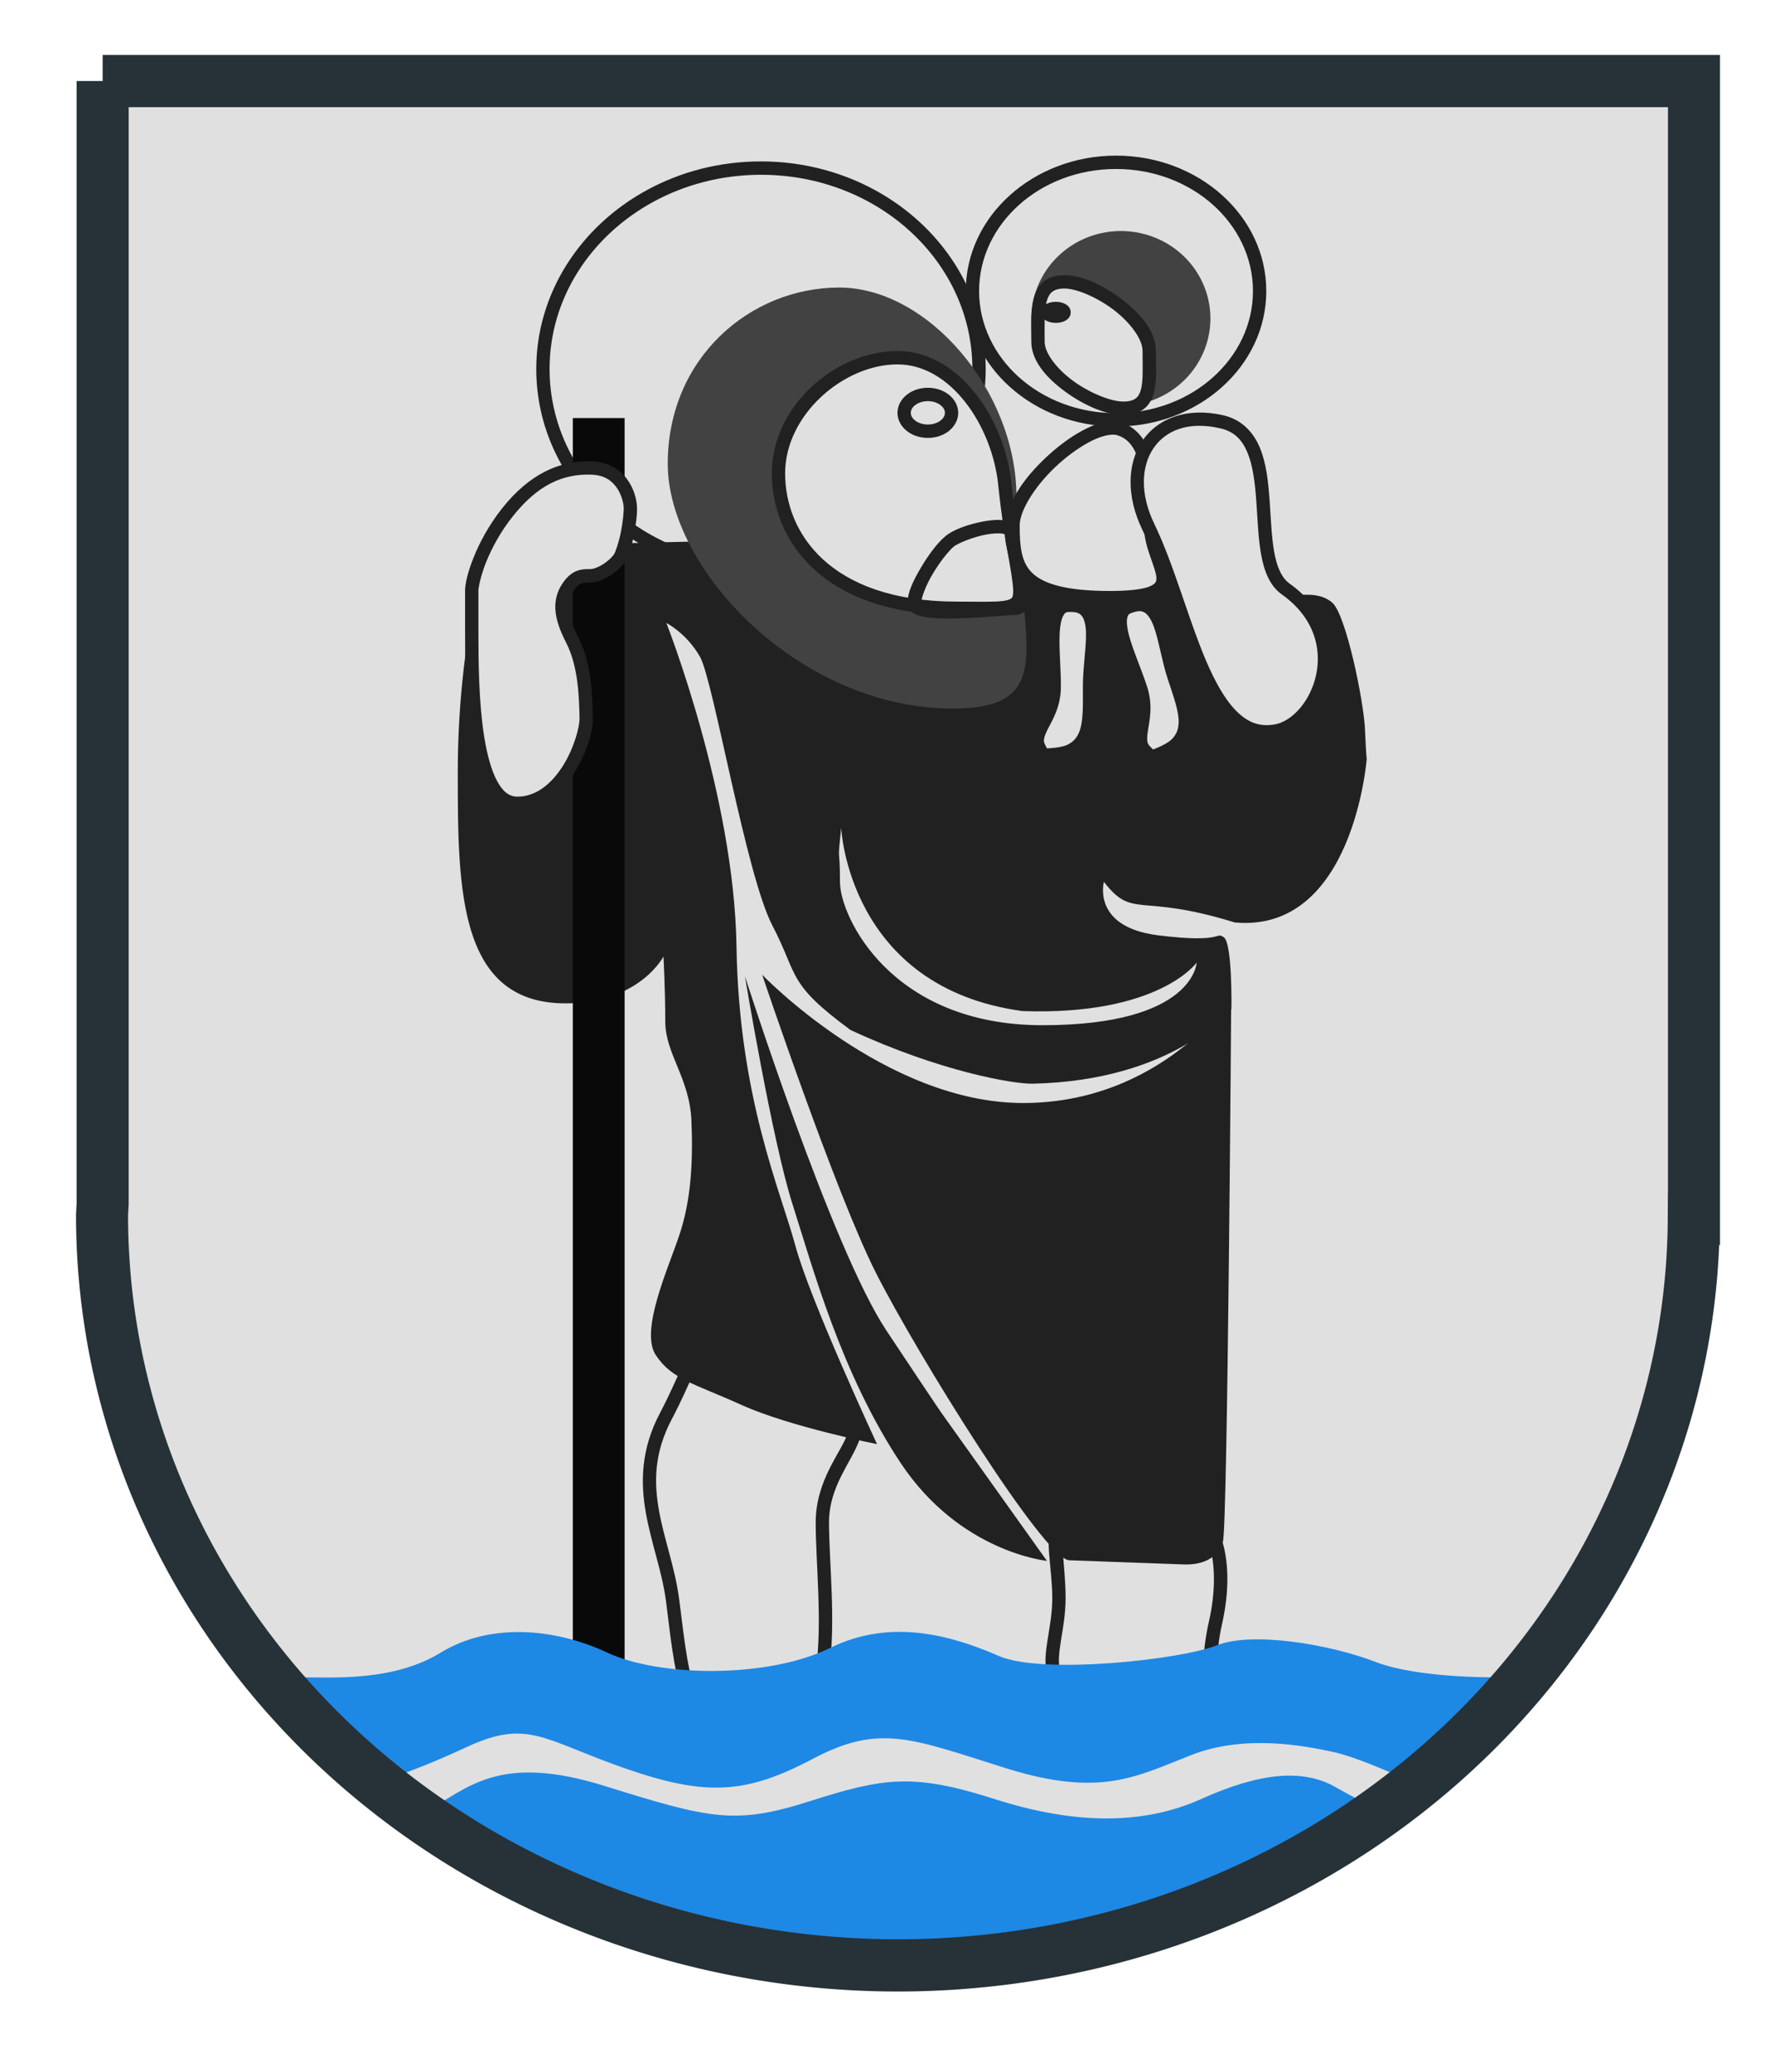
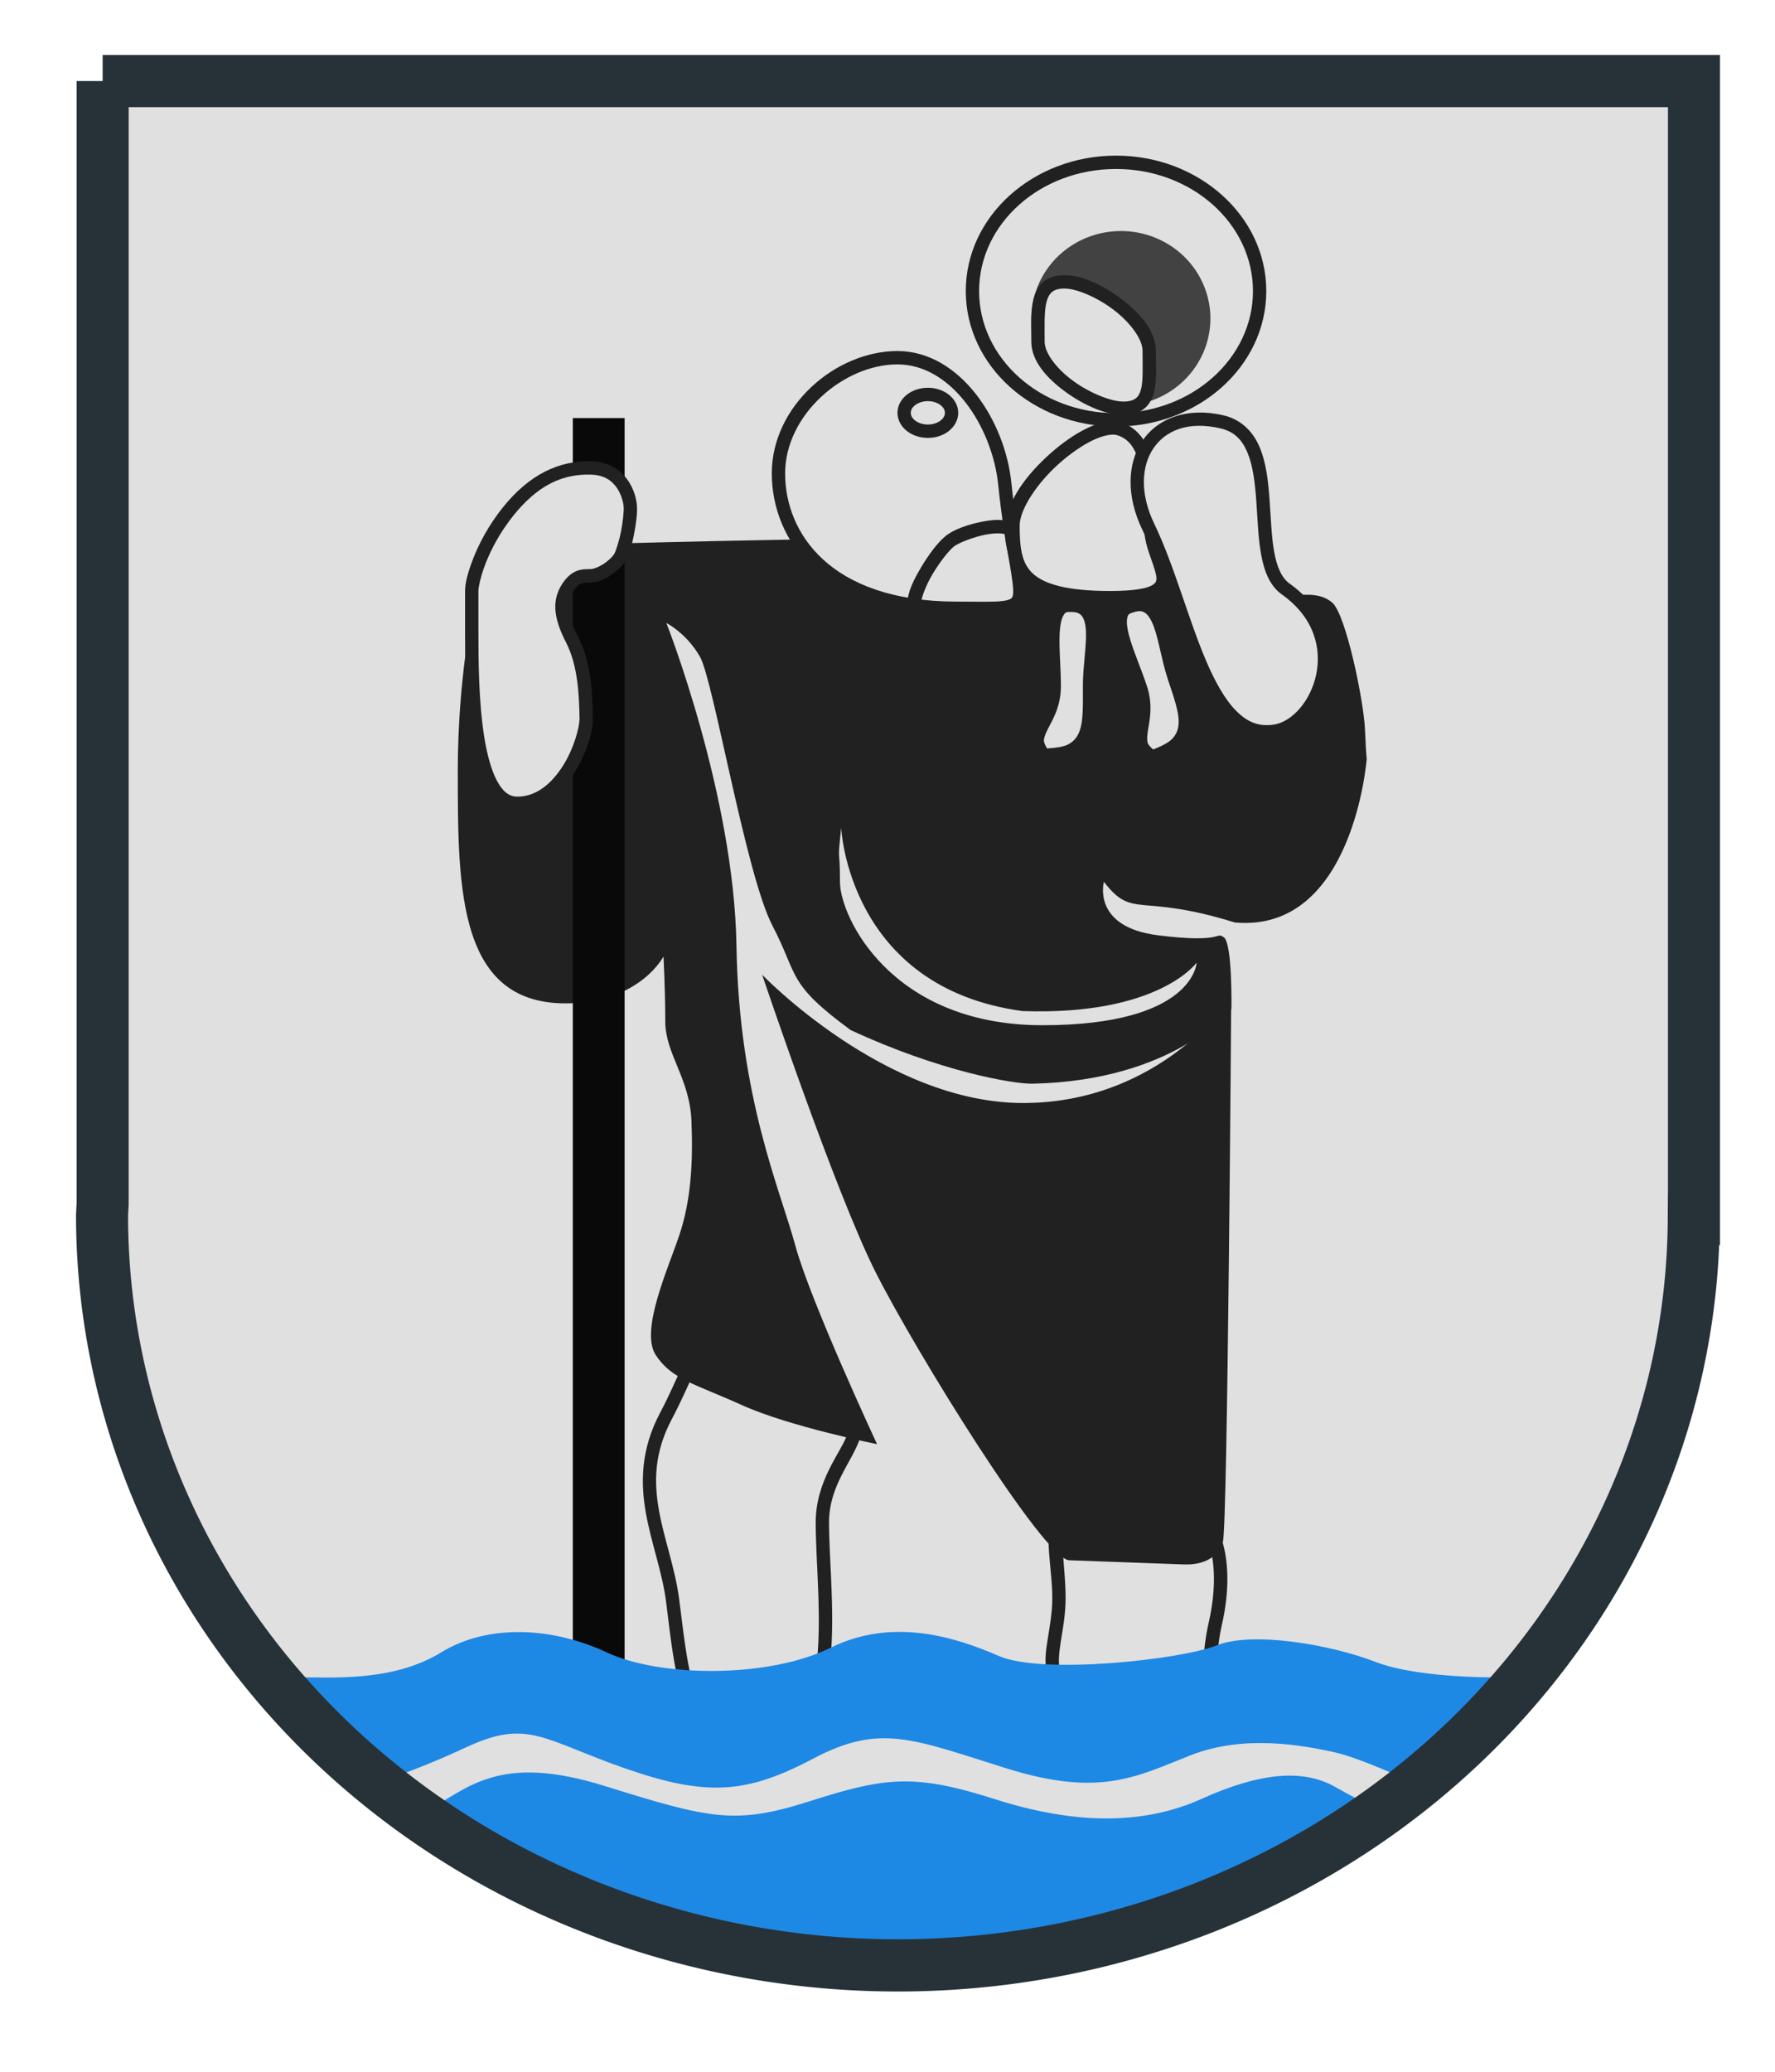
<svg xmlns="http://www.w3.org/2000/svg" xmlns:ns1="http://www.inkscape.org/namespaces/inkscape" xmlns:ns2="http://sodipodi.sourceforge.net/DTD/sodipodi-0.dtd" width="12mm" height="14mm" viewBox="0 0 42.52 49.606" id="svg8901" version="1.1" ns1:version="0.91 r13725" ns2:docname="wappen-pettnau.svg">
  <defs id="defs8903">
    <clipPath clipPathUnits="userSpaceOnUse" id="clipPath8233">
      <path ns1:connector-curvature="0" id="path8235" d="m 401.306,109.292 0,84.016 a 59.772,56.143 0 0 0 -0.045,0.842 59.772,56.143 0 0 0 59.773,56.143 59.772,56.143 0 0 0 59.756,-55.857 l 0.016,0 0,-0.285 0,-84.857 -119.5,0 z" style="display:inline;opacity:1;fill:#ffb300;fill-opacity:1;stroke:#263238;stroke-width:3;stroke-miterlimit:4;stroke-dasharray:none;stroke-opacity:1" />
    </clipPath>
    <clipPath clipPathUnits="userSpaceOnUse" id="clipPath8229">
      <path ns1:connector-curvature="0" id="path8231" d="m 401.306,109.292 0,84.016 a 59.772,56.143 0 0 0 -0.045,0.842 59.772,56.143 0 0 0 59.773,56.143 59.772,56.143 0 0 0 59.756,-55.857 l 0.016,0 0,-0.285 0,-84.857 -119.5,0 z" style="display:inline;opacity:1;fill:#ffb300;fill-opacity:1;stroke:#263238;stroke-width:3;stroke-miterlimit:4;stroke-dasharray:none;stroke-opacity:1" />
    </clipPath>
    <clipPath clipPathUnits="userSpaceOnUse" id="clipPath8225">
      <path ns1:connector-curvature="0" id="path8227" d="m 401.306,109.292 0,84.016 a 59.772,56.143 0 0 0 -0.045,0.842 59.772,56.143 0 0 0 59.773,56.143 59.772,56.143 0 0 0 59.756,-55.857 l 0.016,0 0,-0.285 0,-84.857 -119.5,0 z" style="display:inline;opacity:1;fill:#ffb300;fill-opacity:1;stroke:#263238;stroke-width:3;stroke-miterlimit:4;stroke-dasharray:none;stroke-opacity:1" />
    </clipPath>
    <clipPath clipPathUnits="userSpaceOnUse" id="clipPath8221">
      <path ns1:connector-curvature="0" id="path8223" d="m 401.306,109.292 0,84.016 a 59.772,56.143 0 0 0 -0.045,0.842 59.772,56.143 0 0 0 59.773,56.143 59.772,56.143 0 0 0 59.756,-55.857 l 0.016,0 0,-0.285 0,-84.857 -119.5,0 z" style="display:inline;opacity:1;fill:#ffb300;fill-opacity:1;stroke:#263238;stroke-width:3;stroke-miterlimit:4;stroke-dasharray:none;stroke-opacity:1" />
    </clipPath>
    <clipPath clipPathUnits="userSpaceOnUse" id="clipPath8217">
      <path ns1:connector-curvature="0" id="path8219" d="m 401.306,109.292 0,84.016 a 59.772,56.143 0 0 0 -0.045,0.842 59.772,56.143 0 0 0 59.773,56.143 59.772,56.143 0 0 0 59.756,-55.857 l 0.016,0 0,-0.285 0,-84.857 -119.5,0 z" style="display:inline;opacity:1;fill:#ffb300;fill-opacity:1;stroke:#263238;stroke-width:3;stroke-miterlimit:4;stroke-dasharray:none;stroke-opacity:1" />
    </clipPath>
    <clipPath clipPathUnits="userSpaceOnUse" id="clipPath8213">
      <path ns1:connector-curvature="0" id="path8215" d="m 401.306,109.292 0,84.016 a 59.772,56.143 0 0 0 -0.045,0.842 59.772,56.143 0 0 0 59.773,56.143 59.772,56.143 0 0 0 59.756,-55.857 l 0.016,0 0,-0.285 0,-84.857 -119.5,0 z" style="display:inline;opacity:1;fill:#ffb300;fill-opacity:1;stroke:#263238;stroke-width:3;stroke-miterlimit:4;stroke-dasharray:none;stroke-opacity:1" />
    </clipPath>
    <clipPath clipPathUnits="userSpaceOnUse" id="clipPath8209">
      <path ns1:connector-curvature="0" id="path8211" d="m 401.306,109.292 0,84.016 a 59.772,56.143 0 0 0 -0.045,0.842 59.772,56.143 0 0 0 59.773,56.143 59.772,56.143 0 0 0 59.756,-55.857 l 0.016,0 0,-0.285 0,-84.857 -119.5,0 z" style="display:inline;opacity:1;fill:#ffb300;fill-opacity:1;stroke:#263238;stroke-width:3;stroke-miterlimit:4;stroke-dasharray:none;stroke-opacity:1" />
    </clipPath>
    <clipPath clipPathUnits="userSpaceOnUse" id="clipPath8205">
      <path ns1:connector-curvature="0" id="path8207" d="m 401.306,109.292 0,84.016 a 59.772,56.143 0 0 0 -0.045,0.842 59.772,56.143 0 0 0 59.773,56.143 59.772,56.143 0 0 0 59.756,-55.857 l 0.016,0 0,-0.285 0,-84.857 -119.5,0 z" style="display:inline;opacity:1;fill:#ffb300;fill-opacity:1;stroke:#263238;stroke-width:3;stroke-miterlimit:4;stroke-dasharray:none;stroke-opacity:1" />
    </clipPath>
    <clipPath clipPathUnits="userSpaceOnUse" id="clipPath8201">
      <path ns1:connector-curvature="0" id="path8203" d="m 401.306,109.292 0,84.016 a 59.772,56.143 0 0 0 -0.045,0.842 59.772,56.143 0 0 0 59.773,56.143 59.772,56.143 0 0 0 59.756,-55.857 l 0.016,0 0,-0.285 0,-84.857 -119.5,0 z" style="display:inline;opacity:1;fill:#ffb300;fill-opacity:1;stroke:#263238;stroke-width:3;stroke-miterlimit:4;stroke-dasharray:none;stroke-opacity:1" />
    </clipPath>
    <clipPath clipPathUnits="userSpaceOnUse" id="clipPath8197">
      <path ns1:connector-curvature="0" id="path8199" d="m 401.306,109.292 0,84.016 a 59.772,56.143 0 0 0 -0.045,0.842 59.772,56.143 0 0 0 59.773,56.143 59.772,56.143 0 0 0 59.756,-55.857 l 0.016,0 0,-0.285 0,-84.857 -119.5,0 z" style="display:inline;opacity:1;fill:#ffb300;fill-opacity:1;stroke:#263238;stroke-width:3;stroke-miterlimit:4;stroke-dasharray:none;stroke-opacity:1" />
    </clipPath>
    <clipPath clipPathUnits="userSpaceOnUse" id="clipPath8376">
      <path style="display:inline;opacity:1;fill:#212121;fill-opacity:1;stroke:#263238;stroke-width:3;stroke-miterlimit:4;stroke-dasharray:none;stroke-opacity:1" d="m 356.272,31.112 0,84.016 a 59.772,56.143 0 0 0 -0.045,0.842 59.772,56.143 0 0 0 59.773,56.143 59.772,56.143 0 0 0 59.756,-55.857 l 0.016,0 0,-0.285 0,-84.857 -119.5,0 z" id="path8378" ns1:connector-curvature="0" />
    </clipPath>
    <clipPath clipPathUnits="userSpaceOnUse" id="clipPath8372">
      <path style="display:inline;opacity:1;fill:#212121;fill-opacity:1;stroke:#263238;stroke-width:3;stroke-miterlimit:4;stroke-dasharray:none;stroke-opacity:1" d="m 356.272,31.112 0,84.016 a 59.772,56.143 0 0 0 -0.045,0.842 59.772,56.143 0 0 0 59.773,56.143 59.772,56.143 0 0 0 59.756,-55.857 l 0.016,0 0,-0.285 0,-84.857 -119.5,0 z" id="path8374" ns1:connector-curvature="0" />
    </clipPath>
    <clipPath clipPathUnits="userSpaceOnUse" id="clipPath8368">
      <path style="display:inline;opacity:1;fill:#212121;fill-opacity:1;stroke:#263238;stroke-width:3;stroke-miterlimit:4;stroke-dasharray:none;stroke-opacity:1" d="m 356.272,31.112 0,84.016 a 59.772,56.143 0 0 0 -0.045,0.842 59.772,56.143 0 0 0 59.773,56.143 59.772,56.143 0 0 0 59.756,-55.857 l 0.016,0 0,-0.285 0,-84.857 -119.5,0 z" id="path8370" ns1:connector-curvature="0" />
    </clipPath>
    <clipPath clipPathUnits="userSpaceOnUse" id="clipPath8364">
      <path style="display:inline;opacity:1;fill:#212121;fill-opacity:1;stroke:#263238;stroke-width:3;stroke-miterlimit:4;stroke-dasharray:none;stroke-opacity:1" d="m 356.272,31.112 0,84.016 a 59.772,56.143 0 0 0 -0.045,0.842 59.772,56.143 0 0 0 59.773,56.143 59.772,56.143 0 0 0 59.756,-55.857 l 0.016,0 0,-0.285 0,-84.857 -119.5,0 z" id="path8366" ns1:connector-curvature="0" />
    </clipPath>
    <clipPath clipPathUnits="userSpaceOnUse" id="clipPath8360">
-       <path style="display:inline;opacity:1;fill:#212121;fill-opacity:1;stroke:#263238;stroke-width:3;stroke-miterlimit:4;stroke-dasharray:none;stroke-opacity:1" d="m 356.272,31.112 0,84.016 a 59.772,56.143 0 0 0 -0.045,0.842 59.772,56.143 0 0 0 59.773,56.143 59.772,56.143 0 0 0 59.756,-55.857 l 0.016,0 0,-0.285 0,-84.857 -119.5,0 z" id="path8362" ns1:connector-curvature="0" />
-     </clipPath>
+       </clipPath>
    <clipPath clipPathUnits="userSpaceOnUse" id="clipPath8689">
      <path style="display:inline;opacity:1;fill:#ffb300;fill-opacity:1;stroke:#263238;stroke-width:3;stroke-miterlimit:4;stroke-dasharray:none;stroke-opacity:1" d="m 213.272,211.862 0,84.016 a 59.772,56.143 0 0 0 -0.045,0.842 59.772,56.143 0 0 0 59.773,56.143 59.772,56.143 0 0 0 59.756,-55.857 l 0.016,0 0,-0.285 0,-84.857 -119.5,0 z" id="path8691" ns1:connector-curvature="0" />
    </clipPath>
    <clipPath clipPathUnits="userSpaceOnUse" id="clipPath8685">
      <path style="display:inline;opacity:1;fill:#ffb300;fill-opacity:1;stroke:#263238;stroke-width:3;stroke-miterlimit:4;stroke-dasharray:none;stroke-opacity:1" d="m 213.272,211.862 0,84.016 a 59.772,56.143 0 0 0 -0.045,0.842 59.772,56.143 0 0 0 59.773,56.143 59.772,56.143 0 0 0 59.756,-55.857 l 0.016,0 0,-0.285 0,-84.857 -119.5,0 z" id="path8687" ns1:connector-curvature="0" />
    </clipPath>
  </defs>
  <ns2:namedview id="base" pagecolor="#ffffff" bordercolor="#666666" borderopacity="1.0" ns1:pageopacity="0.0" ns1:pageshadow="2" ns1:zoom="7.9195959" ns1:cx="18.595399" ns1:cy="14.73832" ns1:document-units="px" ns1:current-layer="layer1" showgrid="false" ns1:window-width="1920" ns1:window-height="1080" ns1:window-x="0" ns1:window-y="0" ns1:window-maximized="1" ns1:snap-center="true" ns1:snap-object-midpoints="true" ns1:snap-midpoints="false" ns1:snap-smooth-nodes="false" ns1:object-nodes="false" ns1:snap-bbox="true" ns1:snap-bbox-edge-midpoints="true" ns1:bbox-nodes="true" ns1:snap-others="false" />
  <g ns1:label="Layer 1" ns1:groupmode="layer" id="layer1" transform="translate(0,-1002.756)">
    <g style="display:inline" id="g8074" transform="matrix(0.319,0,0,0.32,-80.96,949.745)">
      <path ns1:connector-curvature="0" id="rect7894-3" d="m 261.501,171.72 0,84.016 a 59.772,56.143 0 0 0 -0.045,0.842 59.772,56.143 0 0 0 59.773,56.143 59.772,56.143 0 0 0 59.756,-55.857 l 0.016,0 0,-0.285 0,-84.857 -119.5,0 z" style="opacity:1;fill:#e0e0e0;fill-opacity:1;stroke:none;stroke-width:3;stroke-miterlimit:4;stroke-dasharray:none;stroke-opacity:1" />
      <path style="color:#000000;font-style:normal;font-variant:normal;font-weight:normal;font-stretch:normal;font-size:medium;line-height:normal;font-family:sans-serif;text-indent:0;text-align:start;text-decoration:none;text-decoration-line:none;text-decoration-style:solid;text-decoration-color:#000000;letter-spacing:normal;word-spacing:normal;text-transform:none;direction:ltr;block-progression:tb;writing-mode:lr-tb;baseline-shift:baseline;text-anchor:start;white-space:normal;clip-rule:nonzero;display:inline;overflow:visible;visibility:visible;opacity:1;isolation:auto;mix-blend-mode:normal;color-interpolation:sRGB;color-interpolation-filters:linearRGB;solid-color:#000000;solid-opacity:1;fill:#212121;fill-opacity:1;fill-rule:nonzero;stroke:none;stroke-width:1;stroke-linecap:butt;stroke-linejoin:miter;stroke-miterlimit:4;stroke-dasharray:none;stroke-dashoffset:0;stroke-opacity:1;color-rendering:auto;image-rendering:auto;shape-rendering:auto;text-rendering:auto;enable-background:accumulate" d="m 306.207,266.625 c -0.629,0.252 -0.963,0.827 -1.33,1.59 -0.367,0.762 -0.792,1.79 -1.527,3.18 -1.435,2.713 -1.464,5.181 -1.057,7.465 0.407,2.284 1.22,4.405 1.506,6.559 0.305,2.293 0.531,4.924 1.229,7.113 0.349,1.095 0.818,2.087 1.506,2.861 0.688,0.775 1.609,1.319 2.758,1.479 2.185,0.304 3.822,-0.286 4.898,-1.463 1.076,-1.177 1.6,-2.857 1.863,-4.711 0.526,-3.708 -0.006,-8.221 -0.006,-11.115 0,-2.75 1.7,-4.491 2.316,-6.268 0.154,-0.444 0.235,-0.91 0.146,-1.385 -0.089,-0.474 -0.35,-0.929 -0.773,-1.338 -0.847,-0.818 -2.329,-1.533 -4.863,-2.355 -1.979,-0.642 -3.338,-1.134 -4.342,-1.43 -1.003,-0.296 -1.695,-0.433 -2.324,-0.182 z m 0.371,0.928 c 0.236,-0.095 0.723,-0.067 1.672,0.213 0.949,0.28 2.321,0.775 4.314,1.422 2.477,0.803 3.854,1.521 4.477,2.123 0.311,0.301 0.437,0.551 0.484,0.803 0.047,0.252 0.011,0.531 -0.107,0.873 -0.475,1.37 -2.371,3.439 -2.371,6.596 0,3.012 0.514,7.474 0.018,10.975 -0.248,1.75 -0.753,3.235 -1.613,4.176 -0.86,0.941 -2.068,1.421 -4.023,1.148 -0.923,-0.128 -1.592,-0.528 -2.146,-1.152 -0.554,-0.625 -0.978,-1.488 -1.301,-2.5 -0.645,-2.024 -0.882,-4.616 -1.191,-6.941 -0.307,-2.309 -1.126,-4.444 -1.512,-6.604 -0.385,-2.159 -0.368,-4.321 0.955,-6.822 0.756,-1.429 1.2,-2.497 1.545,-3.213 0.345,-0.716 0.564,-1.001 0.801,-1.096 z" id="path8032" ns1:connector-curvature="0" />
-       <path style="color:#000000;font-style:normal;font-variant:normal;font-weight:normal;font-stretch:normal;font-size:medium;line-height:normal;font-family:sans-serif;text-indent:0;text-align:start;text-decoration:none;text-decoration-line:none;text-decoration-style:solid;text-decoration-color:#000000;letter-spacing:normal;word-spacing:normal;text-transform:none;direction:ltr;block-progression:tb;writing-mode:lr-tb;baseline-shift:baseline;text-anchor:start;white-space:normal;clip-rule:nonzero;display:inline;overflow:visible;visibility:visible;opacity:1;isolation:auto;mix-blend-mode:normal;color-interpolation:sRGB;color-interpolation-filters:linearRGB;solid-color:#000000;solid-opacity:1;fill:#212121;fill-opacity:1;fill-rule:nonzero;stroke:none;stroke-width:1;stroke-linecap:butt;stroke-linejoin:miter;stroke-miterlimit:4;stroke-dasharray:none;stroke-dashoffset:0;stroke-opacity:1;color-rendering:auto;image-rendering:auto;shape-rendering:auto;text-rendering:auto;enable-background:accumulate" d="m 310.938,177.736 c -6.226,0 -11.678,3.103 -14.605,7.746 -1.442,2.287 -2.27,4.949 -2.27,7.785 0,8.596 7.583,15.531 16.875,15.531 9.292,0 16.875,-6.935 16.875,-15.531 0,-8.596 -7.583,-15.531 -16.875,-15.531 z m 0,1 c 8.796,0 15.875,6.524 15.875,14.531 0,8.007 -7.079,14.531 -15.875,14.531 -8.796,0 -15.875,-6.524 -15.875,-14.531 0,-2.642 0.768,-5.115 2.115,-7.252 2.736,-4.339 7.867,-7.279 13.76,-7.279 z" id="path7962" ns1:connector-curvature="0" />
      <path style="color:#000000;font-style:normal;font-variant:normal;font-weight:normal;font-stretch:normal;font-size:medium;line-height:normal;font-family:sans-serif;text-indent:0;text-align:start;text-decoration:none;text-decoration-line:none;text-decoration-style:solid;text-decoration-color:#000000;letter-spacing:normal;word-spacing:normal;text-transform:none;direction:ltr;block-progression:tb;writing-mode:lr-tb;baseline-shift:baseline;text-anchor:start;white-space:normal;clip-rule:nonzero;display:inline;overflow:visible;visibility:visible;opacity:1;isolation:auto;mix-blend-mode:normal;color-interpolation:sRGB;color-interpolation-filters:linearRGB;solid-color:#000000;solid-opacity:1;fill:#212121;fill-opacity:1;fill-rule:nonzero;stroke:none;stroke-width:1;stroke-linecap:butt;stroke-linejoin:miter;stroke-miterlimit:4;stroke-dasharray:none;stroke-dashoffset:0;stroke-opacity:1;color-rendering:auto;image-rendering:auto;shape-rendering:auto;text-rendering:auto;enable-background:accumulate" d="m 339.533,276.426 c -2.144,-0.141 -3.648,0.014 -4.736,0.455 -1.089,0.441 -1.738,1.219 -2.021,2.121 -0.568,1.804 0.037,4.02 0.037,6.234 0,1.091 -0.188,2.097 -0.338,3.033 -0.15,0.936 -0.275,1.812 -0.047,2.648 0.229,0.836 0.858,1.562 1.965,2.064 1.107,0.502 2.702,0.843 5.061,1.064 1.616,0.152 2.738,0.126 3.584,-0.117 0.846,-0.244 1.409,-0.773 1.688,-1.436 0.557,-1.324 0.313,-3.024 0.826,-5.271 0.526,-2.303 0.633,-4.836 -0.205,-6.922 -0.838,-2.086 -2.708,-3.67 -5.812,-3.875 z m -0.066,0.998 c 2.809,0.185 4.231,1.459 4.951,3.25 0.72,1.791 0.652,4.153 0.156,6.326 -0.549,2.406 -0.401,4.225 -0.771,5.105 -0.185,0.44 -0.416,0.683 -1.043,0.863 -0.627,0.18 -1.654,0.231 -3.213,0.084 -2.303,-0.217 -3.813,-0.559 -4.74,-0.98 -0.927,-0.421 -1.261,-0.859 -1.414,-1.418 -0.153,-0.559 -0.078,-1.311 0.068,-2.227 0.147,-0.916 0.352,-1.987 0.352,-3.191 0,-2.376 -0.507,-4.592 -0.084,-5.936 0.211,-0.672 0.583,-1.146 1.443,-1.494 0.86,-0.348 2.232,-0.519 4.295,-0.383 z" id="path8035" ns1:connector-curvature="0" />
      <g style="opacity:1" id="g7952">
        <path ns2:nodetypes="cscssssc" style="fill:#212121;fill-opacity:1;fill-rule:evenodd;stroke:none;stroke-width:1px;stroke-linecap:butt;stroke-linejoin:miter;stroke-opacity:1" d="m 311.027,238.594 c 0,0 9.241,9.598 19.598,9.598 10.357,0 15.625,-7.884 15.625,-7.884 0,0 -0.268,39.554 -0.625,40.714 -0.357,1.161 -1.43,1.752 -2.946,1.696 l -8.598,-0.312 c -1.874,-0.068 -11.482,-15.536 -14.518,-21.518 -3.036,-5.982 -8.536,-22.295 -8.536,-22.295 z" id="path7929" ns1:connector-curvature="0" />
-         <path style="fill:#212121;fill-opacity:1;fill-rule:evenodd;stroke:none;stroke-width:1px;stroke-linecap:butt;stroke-linejoin:miter;stroke-opacity:1" d="m 309.732,238.701 c 0,0 6.518,20.357 10.625,26.518 4.107,6.161 4.196,6.25 4.196,6.25 l 7.857,10.982 c 0,0 -6.518,-0.625 -10.982,-7.321 -4.464,-6.696 -6.607,-14.643 -8.125,-19.375 -1.518,-4.732 -3.571,-17.054 -3.571,-17.054 z" id="path7939" ns1:connector-curvature="0" />
        <path ns2:nodetypes="ccsscssssscsscssccccsscccsscsscccsccc" ns1:connector-curvature="0" style="opacity:1;fill:#212121;fill-opacity:1;fill-rule:evenodd;stroke:none;stroke-width:1px;stroke-linecap:butt;stroke-linejoin:miter;stroke-opacity:1" d="m 336.207,205.828 c -15.741,-0.059 -45.382,0.585 -45.717,0.953 -0.446,0.491 -2.32,7.634 -2.32,16.607 0,8.973 -0.006,17.897 8.883,17.322 4.945,-0.32 6.562,-3.482 6.562,-3.482 0,0 0.135,2.455 0.135,4.865 0,2.411 1.831,4.242 1.965,7.412 0.134,3.17 -0.044,5.981 -0.893,8.525 -0.848,2.545 -2.992,7.187 -1.787,9.018 1.205,1.83 2.903,2.143 6.475,3.75 3.571,1.607 10.143,2.92 10.143,2.92 0,0 -5.025,-10.755 -6.135,-14.857 -1.114,-4.12 -4.243,-11.096 -4.42,-22.41 -0.177,-11.314 -5.264,-24.176 -5.264,-24.176 0,0 1.503,0.752 2.52,2.52 1.016,1.768 3.447,16.307 5.436,20.107 1.989,3.801 1.054,4.291 5.871,7.826 6.673,3.094 12.237,4.047 13.664,4.018 10.59,-0.221 14.805,-5.523 14.805,-5.523 l 0.133,-0.045 c 0,0 0.089,-4.949 -0.574,-5.391 -0.663,-0.442 0.062,0.48 -4.938,-0.145 -5,-0.625 -4.062,-4 -4.062,-4 2.191,2.833 2.595,0.802 9.83,3.041 8.929,0.804 9.91,-12.277 9.91,-12.277 0,0 -0.043,2.7e-4 -0.133,-2.143 -0.089,-2.143 -1.428,-8.615 -2.455,-9.508 -1.027,-0.893 -2.5,-0.493 -3.17,-0.582 -0.67,-0.089 -2.723,-3.169 -4.955,-4.018 -0.558,-0.212 -4.261,-0.309 -9.508,-0.328 z m -19.246,21.783 c 0,0 0.53,11.933 13.611,13.701 10.253,0.354 13.081,-3.624 13.081,-3.624 0,0 -0.177,4.683 -11.58,4.683 -11.402,0 -15.193,-8.152 -15.202,-10.695 -9.5e-4,-2.926 -0.221,-1.133 0.088,-4.065 z" id="path7947" />
      </g>
      <path ns2:nodetypes="sssss" ns1:connector-curvature="0" id="path8009" d="m 340.207,205.071 c 0,3.051 3.675,5.439 -3.602,5.303 -6.361,-0.119 -6.74,-2.341 -6.74,-5.392 0,-3.051 5.696,-7.902 7.933,-7.248 2.419,0.707 2.409,4.285 2.409,7.336 z" style="opacity:1;fill:#e0e0e0;fill-opacity:1;stroke:none;stroke-width:1;stroke-miterlimit:4;stroke-dasharray:none;stroke-opacity:1" />
      <g id="g7987-2">
-         <path style="opacity:1;fill:#424242;fill-opacity:1;stroke:none;stroke-width:1;stroke-miterlimit:4;stroke-dasharray:none;stroke-opacity:1" d="m 330.125,202.862 c 0,10.502 3.537,15.786 -4.75,15.812 -11.475,0.036 -21.438,-10.373 -21.438,-18.312 0,-7.939 6.213,-13.188 12.875,-13.188 6.662,0 13.312,7.748 13.312,15.688 z" id="path7964" ns1:connector-curvature="0" ns2:nodetypes="sssss" />
+         <path style="opacity:1;fill:#424242;fill-opacity:1;stroke:none;stroke-width:1;stroke-miterlimit:4;stroke-dasharray:none;stroke-opacity:1" d="m 330.125,202.862 z" id="path7964" ns1:connector-curvature="0" ns2:nodetypes="sssss" />
        <path style="opacity:1;fill:#e0e0e0;fill-opacity:1;stroke:none;stroke-width:1;stroke-miterlimit:4;stroke-dasharray:none;stroke-opacity:1" d="m 329.25,201.893 c 1.009,9.884 3.159,9.301 -3.688,9.281 -9.731,-0.028 -13.312,-5.382 -13.312,-10.094 0,-4.712 4.588,-8.656 8.938,-8.656 4.349,0 7.595,4.891 8.062,9.469 z" id="path7967" ns1:connector-curvature="0" ns2:nodetypes="sssss" />
        <path style="color:#000000;font-style:normal;font-variant:normal;font-weight:normal;font-stretch:normal;font-size:medium;line-height:normal;font-family:sans-serif;text-indent:0;text-align:start;text-decoration:none;text-decoration-line:none;text-decoration-style:solid;text-decoration-color:#000000;letter-spacing:normal;word-spacing:normal;text-transform:none;direction:ltr;block-progression:tb;writing-mode:lr-tb;baseline-shift:baseline;text-anchor:start;white-space:normal;clip-rule:nonzero;display:inline;overflow:visible;visibility:visible;opacity:1;isolation:auto;mix-blend-mode:normal;color-interpolation:sRGB;color-interpolation-filters:linearRGB;solid-color:#000000;solid-opacity:1;fill:#212121;fill-opacity:1;fill-rule:nonzero;stroke:none;stroke-width:1;stroke-linecap:butt;stroke-linejoin:miter;stroke-miterlimit:4;stroke-dasharray:none;stroke-dashoffset:0;stroke-opacity:1;color-rendering:auto;image-rendering:auto;shape-rendering:auto;text-rendering:auto;enable-background:accumulate" d="m 323.469,194.674 c -0.596,0 -1.145,0.184 -1.564,0.508 -0.42,0.324 -0.717,0.812 -0.717,1.367 0,0.555 0.297,1.045 0.717,1.369 0.42,0.324 0.968,0.506 1.564,0.506 0.596,0 1.145,-0.182 1.564,-0.506 0.42,-0.324 0.717,-0.814 0.717,-1.369 0,-0.555 -0.297,-1.043 -0.717,-1.367 -0.42,-0.324 -0.968,-0.508 -1.564,-0.508 z m 0,1 c 0.388,0 0.728,0.125 0.953,0.299 0.225,0.174 0.328,0.371 0.328,0.576 0,0.205 -0.103,0.404 -0.328,0.578 -0.225,0.174 -0.566,0.297 -0.953,0.297 -0.388,0 -0.728,-0.123 -0.953,-0.297 -0.225,-0.174 -0.328,-0.373 -0.328,-0.578 0,-0.205 0.103,-0.403 0.328,-0.576 0.225,-0.174 0.566,-0.299 0.953,-0.299 z" id="path7970" ns1:connector-curvature="0" />
        <path style="color:#000000;font-style:normal;font-variant:normal;font-weight:normal;font-stretch:normal;font-size:medium;line-height:normal;font-family:sans-serif;text-indent:0;text-align:start;text-decoration:none;text-decoration-line:none;text-decoration-style:solid;text-decoration-color:#000000;letter-spacing:normal;word-spacing:normal;text-transform:none;direction:ltr;block-progression:tb;writing-mode:lr-tb;baseline-shift:baseline;text-anchor:start;white-space:normal;clip-rule:nonzero;display:inline;overflow:visible;visibility:visible;opacity:1;isolation:auto;mix-blend-mode:normal;color-interpolation:sRGB;color-interpolation-filters:linearRGB;solid-color:#000000;solid-opacity:1;fill:#212121;fill-opacity:1;fill-rule:nonzero;stroke:none;stroke-width:1;stroke-linecap:butt;stroke-linejoin:miter;stroke-miterlimit:4;stroke-dasharray:none;stroke-dashoffset:0;stroke-opacity:1;color-rendering:auto;image-rendering:auto;shape-rendering:auto;text-rendering:auto;enable-background:accumulate" d="m 329.24,204.602 c -0.468,-0.082 -0.998,-0.034 -1.555,0.066 -1.114,0.202 -2.269,0.588 -2.912,1.123 -0.584,0.486 -1.24,1.362 -1.803,2.305 -0.563,0.943 -1.033,1.878 -1.033,2.703 0,0.375 0.288,0.665 0.553,0.799 0.264,0.134 0.56,0.201 0.9,0.25 0.68,0.099 1.536,0.107 2.43,0.08 1.788,-0.054 3.769,-0.254 4.273,-0.254 0.302,0 0.619,-0.192 0.764,-0.43 0.144,-0.238 0.184,-0.485 0.199,-0.744 0.03,-0.519 -0.061,-1.124 -0.184,-1.762 -0.123,-0.638 -0.282,-1.301 -0.408,-1.871 -0.127,-0.57 -0.215,-1.074 -0.215,-1.256 0,-0.279 -0.142,-0.565 -0.344,-0.73 -0.202,-0.165 -0.432,-0.238 -0.666,-0.279 z m -0.172,0.986 c 0.119,0.021 0.174,0.052 0.188,0.061 0.005,0.399 0.106,0.867 0.232,1.436 0.129,0.583 0.286,1.238 0.402,1.844 0.117,0.606 0.188,1.173 0.168,1.514 -0.008,0.142 -0.033,0.204 -0.045,0.236 -0.749,0.007 -2.521,0.199 -4.223,0.25 -0.867,0.026 -1.694,0.013 -2.258,-0.068 -0.268,-0.039 -0.461,-0.099 -0.561,-0.145 0.027,-0.38 0.356,-1.268 0.857,-2.107 0.521,-0.873 1.192,-1.723 1.584,-2.049 0.299,-0.249 1.471,-0.731 2.449,-0.908 0.489,-0.088 0.947,-0.108 1.205,-0.062 z" id="path7972" ns1:connector-curvature="0" />
        <path style="color:#000000;font-style:normal;font-variant:normal;font-weight:normal;font-stretch:normal;font-size:medium;line-height:normal;font-family:sans-serif;text-indent:0;text-align:start;text-decoration:none;text-decoration-line:none;text-decoration-style:solid;text-decoration-color:#000000;letter-spacing:normal;word-spacing:normal;text-transform:none;direction:ltr;block-progression:tb;writing-mode:lr-tb;baseline-shift:baseline;text-anchor:start;white-space:normal;clip-rule:nonzero;display:inline;overflow:visible;visibility:visible;opacity:1;isolation:auto;mix-blend-mode:normal;color-interpolation:sRGB;color-interpolation-filters:linearRGB;solid-color:#000000;solid-opacity:1;fill:#212121;fill-opacity:1;fill-rule:nonzero;stroke:none;stroke-width:1;stroke-linecap:butt;stroke-linejoin:miter;stroke-miterlimit:4;stroke-dasharray:none;stroke-dashoffset:0;stroke-opacity:1;color-rendering:auto;image-rendering:auto;shape-rendering:auto;text-rendering:auto;enable-background:accumulate" d="m 321.188,191.924 c -4.652,0 -9.438,4.12 -9.438,9.156 0,2.483 0.951,5.144 3.17,7.174 2.219,2.029 5.683,3.405 10.641,3.42 1.704,0.005 2.844,0.053 3.672,-0.055 0.414,-0.054 0.77,-0.145 1.066,-0.361 0.297,-0.216 0.481,-0.564 0.545,-0.924 0.127,-0.719 -0.052,-1.569 -0.289,-2.904 -0.237,-1.335 -0.556,-3.135 -0.807,-5.588 -0.244,-2.388 -1.202,-4.83 -2.682,-6.709 -1.48,-1.879 -3.517,-3.209 -5.879,-3.209 z m 0,1 c 1.987,0 3.747,1.117 5.094,2.828 1.347,1.711 2.247,4.001 2.471,6.191 0.254,2.489 0.582,4.326 0.818,5.66 0.236,1.335 0.354,2.189 0.289,2.557 -0.033,0.184 -0.066,0.228 -0.15,0.289 -0.084,0.061 -0.274,0.135 -0.605,0.178 -0.663,0.086 -1.82,0.052 -3.539,0.047 -4.774,-0.014 -7.967,-1.326 -9.971,-3.158 -2.004,-1.832 -2.844,-4.206 -2.844,-6.436 0,-4.387 4.391,-8.156 8.438,-8.156 z" id="path11131" ns1:connector-curvature="0" />
      </g>
      <path style="color:#000000;font-style:normal;font-variant:normal;font-weight:normal;font-stretch:normal;font-size:medium;line-height:normal;font-family:sans-serif;text-indent:0;text-align:start;text-decoration:none;text-decoration-line:none;text-decoration-style:solid;text-decoration-color:#000000;letter-spacing:normal;word-spacing:normal;text-transform:none;direction:ltr;block-progression:tb;writing-mode:lr-tb;baseline-shift:baseline;text-anchor:start;white-space:normal;clip-rule:nonzero;display:inline;overflow:visible;visibility:visible;opacity:1;isolation:auto;mix-blend-mode:normal;color-interpolation:sRGB;color-interpolation-filters:linearRGB;solid-color:#000000;solid-opacity:1;fill:#212121;fill-opacity:1;fill-rule:nonzero;stroke:none;stroke-width:1;stroke-linecap:butt;stroke-linejoin:miter;stroke-miterlimit:4;stroke-dasharray:none;stroke-dashoffset:0;stroke-opacity:1;color-rendering:auto;image-rendering:auto;shape-rendering:auto;text-rendering:auto;enable-background:accumulate" d="m 336.717,197.234 c -0.426,0.088 -0.868,0.26 -1.32,0.479 -0.904,0.437 -1.855,1.101 -2.736,1.883 -1.762,1.564 -3.295,3.55 -3.295,5.387 0,1.546 0.084,3.03 1.119,4.137 1.035,1.107 2.873,1.695 6.111,1.756 1.846,0.034 3.017,-0.076 3.816,-0.373 0.4,-0.149 0.717,-0.356 0.93,-0.641 0.213,-0.285 0.296,-0.628 0.293,-0.947 -0.006,-0.638 -0.269,-1.235 -0.496,-1.875 -0.227,-0.64 -0.432,-1.304 -0.432,-1.967 0,-1.525 0.009,-3.207 -0.309,-4.654 -0.318,-1.448 -1.033,-2.745 -2.461,-3.162 -0.387,-0.113 -0.795,-0.109 -1.221,-0.021 z m 0.941,0.98 c 0.992,0.29 1.482,1.135 1.764,2.416 0.281,1.281 0.285,2.915 0.285,4.441 0,0.863 0.253,1.639 0.488,2.301 0.235,0.662 0.436,1.227 0.439,1.551 0.002,0.162 -0.025,0.249 -0.092,0.338 -0.067,0.089 -0.201,0.199 -0.48,0.303 -0.558,0.208 -1.656,0.344 -3.449,0.311 -3.123,-0.058 -4.654,-0.641 -5.398,-1.438 -0.745,-0.796 -0.85,-1.95 -0.85,-3.455 0,-1.214 1.314,-3.178 2.959,-4.639 0.823,-0.73 1.715,-1.347 2.508,-1.73 0.793,-0.384 1.481,-0.499 1.826,-0.398 z" id="path11145" ns1:connector-curvature="0" />
      <path style="opacity:1;fill:#090909;fill-opacity:1;stroke:none;stroke-width:1;stroke-miterlimit:4;stroke-dasharray:none;stroke-opacity:1" d="m 296.808,196.94 3.889,0 0,95.636 -3.889,0 z" id="rect8030" ns1:connector-curvature="0" />
      <path ns1:connector-curvature="0" id="path7957" d="m 289.219,212.956 c 0,4 0.031,12.781 3.406,12.812 3.375,0.031 5.219,-4.719 5.188,-6.375 -0.031,-1.656 -0.094,-4 -1.062,-5.875 -0.969,-1.875 -0.938,-2.969 -0.312,-3.906 0.625,-0.938 1.125,-0.844 1.781,-0.875 0.656,-0.031 1.656,-0.688 2.094,-1.312 0.438,-0.625 0.875,-3 0.812,-3.875 -0.062,-0.875 -0.688,-2.812 -2.938,-2.875 -2.25,-0.062 -4.312,0.844 -6.281,3.312 -1.969,2.469 -2.688,5.094 -2.688,5.875 0,0.781 0,3.094 0,3.094 z" style="fill:#e0e0e0;fill-opacity:1;fill-rule:evenodd;stroke:none;stroke-width:1px;stroke-linecap:butt;stroke-linejoin:miter;stroke-opacity:1" />
      <path ns2:nodetypes="sssss" ns1:connector-curvature="0" id="path7959" d="m 350.345,209.735 c 5.17,3.667 2.544,10.077 -0.779,10.628 -5.288,0.877 -6.646,-9.312 -9.543,-15.288 -2.312,-4.77 0.402,-9.024 5.505,-7.858 4.955,1.132 1.71,10.314 4.816,12.517 z" style="opacity:1;fill:#e0e0e0;fill-opacity:1;stroke:none;stroke-width:1;stroke-miterlimit:4;stroke-dasharray:none;stroke-opacity:1" />
      <path style="color:#000000;font-style:normal;font-variant:normal;font-weight:normal;font-stretch:normal;font-size:medium;line-height:normal;font-family:sans-serif;text-indent:0;text-align:start;text-decoration:none;text-decoration-line:none;text-decoration-style:solid;text-decoration-color:#000000;letter-spacing:normal;word-spacing:normal;text-transform:none;direction:ltr;block-progression:tb;writing-mode:lr-tb;baseline-shift:baseline;text-anchor:start;white-space:normal;clip-rule:nonzero;display:inline;overflow:visible;visibility:visible;opacity:1;isolation:auto;mix-blend-mode:normal;color-interpolation:sRGB;color-interpolation-filters:linearRGB;solid-color:#000000;solid-opacity:1;fill:#212121;fill-opacity:1;fill-rule:nonzero;stroke:none;stroke-width:1;stroke-linecap:butt;stroke-linejoin:miter;stroke-miterlimit:4;stroke-dasharray:none;stroke-dashoffset:0;stroke-opacity:1;color-rendering:auto;image-rendering:auto;shape-rendering:auto;text-rendering:auto;enable-background:accumulate" d="m 337.6,177.303 c -6.197,1e-5 -11.283,4.511 -11.283,10.135 0,5.623 5.086,10.135 11.283,10.135 6.197,0 11.283,-4.511 11.283,-10.135 0,-5.623 -5.086,-10.135 -11.283,-10.135 z m 0,1 c 5.714,0 10.283,4.116 10.283,9.135 0,5.018 -4.569,9.135 -10.283,9.135 -5.714,-1e-5 -10.283,-4.116 -10.283,-9.135 0,-5.018 4.569,-9.135 10.283,-9.135 z" id="path7993" ns1:connector-curvature="0" />
      <g id="g8004">
        <path style="opacity:1;fill:#424242;fill-opacity:1;stroke:none;stroke-width:1;stroke-miterlimit:4;stroke-dasharray:none;stroke-opacity:1" d="m 344.687,189.487 a 6.718,6.541 0 0 1 -6.718,6.541 6.718,6.541 0 0 1 -6.718,-6.541 6.718,6.541 0 0 1 6.718,-6.541 6.718,6.541 0 0 1 6.718,6.541 z" id="path7995" ns1:connector-curvature="0" />
        <path style="opacity:1;fill:#e0e0e0;fill-opacity:1;stroke:none;stroke-width:1;stroke-miterlimit:4;stroke-dasharray:none;stroke-opacity:1" d="m 340.091,191.896 c 0,2.282 0.301,4.309 -1.945,4.309 -2.246,-1e-5 -6.408,-2.69 -6.408,-4.972 0,-2.282 -0.257,-4.486 1.989,-4.486 2.246,1e-5 6.364,2.866 6.364,5.149 z" id="path7999" ns1:connector-curvature="0" ns2:nodetypes="sssss" />
-         <path style="color:#000000;font-style:normal;font-variant:normal;font-weight:normal;font-stretch:normal;font-size:medium;line-height:normal;font-family:sans-serif;text-indent:0;text-align:start;text-decoration:none;text-decoration-line:none;text-decoration-style:solid;text-decoration-color:#000000;letter-spacing:normal;word-spacing:normal;text-transform:none;direction:ltr;block-progression:tb;writing-mode:lr-tb;baseline-shift:baseline;text-anchor:start;white-space:normal;clip-rule:nonzero;display:inline;overflow:visible;visibility:visible;opacity:1;isolation:auto;mix-blend-mode:normal;color-interpolation:sRGB;color-interpolation-filters:linearRGB;solid-color:#000000;solid-opacity:1;fill:#212121;fill-opacity:1;fill-rule:nonzero;stroke:none;stroke-width:1;stroke-linecap:butt;stroke-linejoin:miter;stroke-miterlimit:4;stroke-dasharray:none;stroke-dashoffset:0;stroke-opacity:1;color-rendering:auto;image-rendering:auto;shape-rendering:auto;text-rendering:auto;enable-background:accumulate" d="m 333.078,188.244 c -0.234,0 -0.448,0.038 -0.648,0.131 -0.2,0.093 -0.471,0.286 -0.471,0.656 10e-6,0.37 0.271,0.563 0.471,0.656 0.2,0.093 0.415,0.131 0.648,0.131 0.234,0 0.448,-0.038 0.648,-0.131 0.2,-0.093 0.471,-0.286 0.471,-0.656 -10e-6,-0.37 -0.271,-0.563 -0.471,-0.656 -0.2,-0.093 -0.415,-0.131 -0.648,-0.131 z" id="path8002" ns1:connector-curvature="0" />
        <path style="color:#000000;font-style:normal;font-variant:normal;font-weight:normal;font-stretch:normal;font-size:medium;line-height:normal;font-family:sans-serif;text-indent:0;text-align:start;text-decoration:none;text-decoration-line:none;text-decoration-style:solid;text-decoration-color:#000000;letter-spacing:normal;word-spacing:normal;text-transform:none;direction:ltr;block-progression:tb;writing-mode:lr-tb;baseline-shift:baseline;text-anchor:start;white-space:normal;clip-rule:nonzero;display:inline;overflow:visible;visibility:visible;opacity:1;isolation:auto;mix-blend-mode:normal;color-interpolation:sRGB;color-interpolation-filters:linearRGB;solid-color:#000000;solid-opacity:1;fill:#212121;fill-opacity:1;fill-rule:nonzero;stroke:none;stroke-width:1;stroke-linecap:butt;stroke-linejoin:miter;stroke-miterlimit:4;stroke-dasharray:none;stroke-dashoffset:0;stroke-opacity:1;color-rendering:auto;image-rendering:auto;shape-rendering:auto;text-rendering:auto;enable-background:accumulate" d="m 333.727,186.248 c -0.643,0 -1.183,0.166 -1.578,0.494 -0.395,0.328 -0.617,0.785 -0.742,1.268 -0.25,0.964 -0.168,2.1 -0.168,3.223 0,1.445 1.182,2.743 2.568,3.748 1.387,1.005 3.017,1.725 4.34,1.725 0.637,0 1.164,-0.15 1.559,-0.459 0.394,-0.309 0.62,-0.751 0.74,-1.215 0.241,-0.927 0.145,-2.016 0.145,-3.135 0,-1.442 -1.161,-2.777 -2.535,-3.828 -1.374,-1.051 -2.993,-1.82 -4.328,-1.82 z m 0,1 c 0.91,0 2.474,0.662 3.721,1.615 1.247,0.953 2.143,2.193 2.143,3.033 0,1.163 0.057,2.228 -0.113,2.885 -0.085,0.328 -0.208,0.536 -0.389,0.678 -0.181,0.142 -0.455,0.246 -0.941,0.246 -0.923,-1e-5 -2.498,-0.625 -3.754,-1.535 -1.256,-0.91 -2.154,-2.1 -2.154,-2.938 0,-1.16 -0.047,-2.265 0.137,-2.973 0.092,-0.354 0.224,-0.592 0.412,-0.748 0.188,-0.156 0.46,-0.264 0.939,-0.264 z" id="path11139" ns1:connector-curvature="0" />
      </g>
      <path ns2:nodetypes="scscs" ns1:connector-curvature="0" id="path8012" d="m 335.611,216.982 c 0,2.721 0.325,5.237 -3.491,5.237 -1.342,-1.768 0.84,-2.471 0.84,-5.193 0,-2.721 -0.635,-6.121 1.193,-6.077 2.563,-0.044 1.458,3.311 1.458,6.033 z" style="opacity:1;fill:#e0e0e0;fill-opacity:1;stroke:none;stroke-width:1;stroke-miterlimit:4;stroke-dasharray:none;stroke-opacity:1" />
      <path ns2:nodetypes="scscs" ns1:connector-curvature="0" id="path8012-6" d="m 341.956,216.296 c 0.852,2.585 1.949,4.872 -1.676,6.067 -1.828,-1.259 0.024,-2.61 -0.829,-5.195 -0.852,-2.585 -2.52,-5.614 -0.77,-6.145 2.42,-0.845 2.422,2.688 3.274,5.272 z" style="opacity:1;fill:#e0e0e0;fill-opacity:1;stroke:none;stroke-width:1;stroke-miterlimit:4;stroke-dasharray:none;stroke-opacity:1" />
      <path ns1:connector-curvature="0" id="path8040" d="m 275.86,291.162 c 2.917,0 7.425,0.354 11.049,-1.856 3.624,-2.21 8.485,-1.856 12.463,0 3.977,1.856 12.109,1.945 16.794,-0.354 4.685,-2.298 9.369,-0.795 12.64,0.619 3.27,1.414 13.7,0.265 16.352,-0.795 2.652,-1.061 8.485,-0.088 11.932,1.237 3.447,1.326 9.899,1.149 9.899,1.149 l -7.336,7.778 c 0,0 -3.712,-1.768 -5.834,-2.21 -2.121,-0.442 -6.541,-1.326 -10.607,0.265 -4.066,1.591 -6.806,3.182 -13.877,0.972 -7.071,-2.21 -9.458,-3.359 -14.496,-0.707 -5.038,2.652 -8.043,2.828 -14.142,0.707 -6.099,-2.121 -7.248,-3.712 -11.844,-1.591 -4.596,2.121 -6.364,2.475 -6.364,2.475 z" style="fill:#1e88e5;fill-opacity:1;fill-rule:evenodd;stroke:none;stroke-width:1px;stroke-linecap:butt;stroke-linejoin:miter;stroke-opacity:1" />
      <path ns1:connector-curvature="0" id="path8042" d="m 285.848,301.15 c 3.094,-1.679 5.392,-4.331 13.347,-1.856 7.955,2.475 9.811,2.917 15.38,1.149 5.568,-1.768 7.778,-2.121 13.877,-0.177 6.099,1.945 11.225,1.945 15.556,0 4.331,-1.945 7.601,-2.298 10.076,-0.884 2.475,1.414 3.447,1.679 3.447,1.679 0,0 -11.314,10.96 -36.151,10.165 -24.837,-0.795 -35.532,-10.076 -35.532,-10.076 z" style="fill:#1e88e5;fill-opacity:1;fill-rule:evenodd;stroke:none;stroke-width:1px;stroke-linecap:butt;stroke-linejoin:miter;stroke-opacity:1" />
      <path style="opacity:1;fill:none;fill-opacity:1;stroke:#263238;stroke-width:3.907;stroke-miterlimit:4;stroke-dasharray:none;stroke-opacity:1" d="m 261.501,171.72 0,84.016 a 59.772,56.143 0 0 0 -0.045,0.842 59.772,56.143 0 0 0 59.773,56.143 59.772,56.143 0 0 0 59.756,-55.857 l 0.016,0 0,-0.285 0,-84.857 -119.5,0 z" id="path8044" ns1:connector-curvature="0" />
      <path style="color:#000000;font-style:normal;font-variant:normal;font-weight:normal;font-stretch:normal;font-size:medium;line-height:normal;font-family:sans-serif;text-indent:0;text-align:start;text-decoration:none;text-decoration-line:none;text-decoration-style:solid;text-decoration-color:#000000;letter-spacing:normal;word-spacing:normal;text-transform:none;direction:ltr;block-progression:tb;writing-mode:lr-tb;baseline-shift:baseline;text-anchor:start;white-space:normal;clip-rule:nonzero;display:inline;overflow:visible;visibility:visible;opacity:1;isolation:auto;mix-blend-mode:normal;color-interpolation:sRGB;color-interpolation-filters:linearRGB;solid-color:#000000;solid-opacity:1;fill:#212121;fill-opacity:1;fill-rule:nonzero;stroke:none;stroke-width:1;stroke-linecap:butt;stroke-linejoin:miter;stroke-miterlimit:4;stroke-dasharray:none;stroke-dashoffset:0;stroke-opacity:1;color-rendering:auto;image-rendering:auto;shape-rendering:auto;text-rendering:auto;enable-background:accumulate" d="m 334.154,210.455 c -0.606,-0.01 -1.135,0.328 -1.396,0.799 -0.264,0.474 -0.35,1.041 -0.387,1.668 -0.074,1.254 0.088,2.782 0.088,4.104 0,1.227 -0.472,1.956 -0.867,2.727 -0.198,0.386 -0.385,0.79 -0.406,1.27 -0.021,0.48 0.151,0.993 0.535,1.5 l 0.15,0.197 0.248,0 c 1.009,0 1.791,-0.165 2.396,-0.498 0.606,-0.333 1.012,-0.842 1.244,-1.41 0.464,-1.137 0.352,-2.487 0.352,-3.828 0,-1.293 0.278,-2.804 0.23,-4.072 -0.024,-0.634 -0.123,-1.232 -0.477,-1.715 -0.351,-0.479 -0.969,-0.749 -1.711,-0.74 z m -0.014,0.994 0.01,0 0.01,0 c 0.532,-0.009 0.738,0.117 0.898,0.336 0.16,0.219 0.265,0.623 0.285,1.162 0.041,1.079 -0.232,2.607 -0.232,4.035 0,1.381 0.05,2.648 -0.277,3.449 -0.164,0.4 -0.394,0.691 -0.801,0.914 -0.343,0.189 -0.931,0.276 -1.615,0.314 -0.114,-0.214 -0.242,-0.43 -0.234,-0.594 0.01,-0.234 0.117,-0.506 0.297,-0.857 0.36,-0.703 0.979,-1.689 0.979,-3.184 0,-1.4 -0.156,-2.93 -0.09,-4.045 0.033,-0.557 0.13,-1.004 0.262,-1.24 0.132,-0.236 0.207,-0.298 0.51,-0.291 z" id="path11149" ns1:connector-curvature="0" />
      <path style="color:#000000;font-style:normal;font-variant:normal;font-weight:normal;font-stretch:normal;font-size:medium;line-height:normal;font-family:sans-serif;text-indent:0;text-align:start;text-decoration:none;text-decoration-line:none;text-decoration-style:solid;text-decoration-color:#000000;letter-spacing:normal;word-spacing:normal;text-transform:none;direction:ltr;block-progression:tb;writing-mode:lr-tb;baseline-shift:baseline;text-anchor:start;white-space:normal;clip-rule:nonzero;display:inline;overflow:visible;visibility:visible;opacity:1;isolation:auto;mix-blend-mode:normal;color-interpolation:sRGB;color-interpolation-filters:linearRGB;solid-color:#000000;solid-opacity:1;fill:#212121;fill-opacity:1;fill-rule:nonzero;stroke:none;stroke-width:1;stroke-linecap:butt;stroke-linejoin:miter;stroke-miterlimit:4;stroke-dasharray:none;stroke-dashoffset:0;stroke-opacity:1;color-rendering:auto;image-rendering:auto;shape-rendering:auto;text-rendering:auto;enable-background:accumulate" d="m 338.531,210.553 c -0.579,0.18 -0.977,0.668 -1.078,1.197 -0.102,0.532 -0.007,1.096 0.154,1.703 0.323,1.214 0.955,2.616 1.369,3.871 0.384,1.165 0.163,2.005 0.029,2.861 -0.067,0.428 -0.118,0.872 0.012,1.334 0.13,0.462 0.455,0.893 0.979,1.254 l 0.205,0.143 0.236,-0.078 c 0.958,-0.316 1.648,-0.716 2.119,-1.223 0.471,-0.506 0.696,-1.118 0.738,-1.73 0.085,-1.225 -0.443,-2.473 -0.863,-3.746 -0.405,-1.228 -0.614,-2.75 -1.057,-3.939 -0.221,-0.595 -0.503,-1.131 -0.99,-1.479 -0.483,-0.345 -1.152,-0.408 -1.854,-0.168 z m 0.314,0.943 c 0.503,-0.175 0.738,-0.121 0.959,0.037 0.221,0.158 0.445,0.508 0.633,1.014 0.377,1.012 0.596,2.55 1.043,3.906 0.432,1.311 0.878,2.5 0.818,3.363 -0.03,0.432 -0.157,0.778 -0.473,1.117 -0.267,0.287 -0.799,0.556 -1.438,0.807 -0.176,-0.168 -0.364,-0.334 -0.408,-0.492 -0.064,-0.226 -0.047,-0.518 0.014,-0.908 0.122,-0.78 0.4,-1.909 -0.068,-3.328 -0.438,-1.329 -1.065,-2.735 -1.352,-3.814 -0.143,-0.54 -0.19,-0.994 -0.139,-1.26 0.051,-0.266 0.101,-0.348 0.391,-0.436 l 0.01,-0.004 0.01,-0.002 z" id="path11155" ns1:connector-curvature="0" />
      <path style="color:#000000;font-style:normal;font-variant:normal;font-weight:normal;font-stretch:normal;font-size:medium;line-height:normal;font-family:sans-serif;text-indent:0;text-align:start;text-decoration:none;text-decoration-line:none;text-decoration-style:solid;text-decoration-color:#000000;letter-spacing:normal;word-spacing:normal;text-transform:none;direction:ltr;block-progression:tb;writing-mode:lr-tb;baseline-shift:baseline;text-anchor:start;white-space:normal;clip-rule:nonzero;display:inline;overflow:visible;visibility:visible;opacity:1;isolation:auto;mix-blend-mode:normal;color-interpolation:sRGB;color-interpolation-filters:linearRGB;solid-color:#000000;solid-opacity:1;fill:#212121;fill-opacity:1;fill-rule:evenodd;stroke:none;stroke-width:1px;stroke-linecap:butt;stroke-linejoin:miter;stroke-miterlimit:4;stroke-dasharray:none;stroke-dashoffset:0;stroke-opacity:1;color-rendering:auto;image-rendering:auto;shape-rendering:auto;text-rendering:auto;enable-background:accumulate" d="m 298.201,200.176 c -2.393,-0.067 -4.648,0.945 -6.686,3.5 -1.02,1.279 -1.714,2.592 -2.156,3.695 -0.442,1.103 -0.641,1.946 -0.641,2.49 l 0,3.094 c 0,2.001 0.004,5.216 0.443,7.975 0.22,1.379 0.543,2.647 1.066,3.623 0.524,0.977 1.332,1.705 2.393,1.715 1.923,0.018 3.367,-1.316 4.297,-2.787 0.93,-1.472 1.414,-3.073 1.395,-4.096 -0.031,-1.66 -0.076,-4.078 -1.119,-6.096 -0.465,-0.9 -0.668,-1.581 -0.697,-2.104 -0.029,-0.523 0.093,-0.9 0.357,-1.297 0.274,-0.411 0.453,-0.521 0.625,-0.58 0.172,-0.059 0.406,-0.055 0.764,-0.072 0.482,-0.023 0.939,-0.235 1.373,-0.512 0.434,-0.276 0.833,-0.622 1.107,-1.014 0.344,-0.492 0.512,-1.222 0.674,-2.031 0.162,-0.809 0.266,-1.614 0.227,-2.166 -0.038,-0.529 -0.225,-1.302 -0.744,-2.004 -0.52,-0.702 -1.411,-1.299 -2.678,-1.334 z m -0.027,0.998 c 0.983,0.027 1.529,0.43 1.9,0.932 0.371,0.501 0.528,1.135 0.553,1.48 0.023,0.323 -0.06,1.143 -0.211,1.896 -0.151,0.754 -0.421,1.523 -0.514,1.656 -0.163,0.233 -0.483,0.526 -0.822,0.742 -0.339,0.216 -0.711,0.349 -0.885,0.357 -0.298,0.014 -0.642,-0.013 -1.041,0.123 -0.399,0.137 -0.782,0.446 -1.133,0.973 -0.36,0.54 -0.566,1.181 -0.525,1.908 0.041,0.727 0.307,1.531 0.811,2.506 0.895,1.732 0.975,4.002 1.006,5.654 0.012,0.634 -0.411,2.235 -1.238,3.545 -0.828,1.31 -1.993,2.334 -3.445,2.32 -0.627,-0.006 -1.088,-0.384 -1.52,-1.188 -0.431,-0.804 -0.749,-1.989 -0.959,-3.309 -0.42,-2.64 -0.432,-5.818 -0.432,-7.816 l 0,-3.094 c 0,-0.237 0.161,-1.095 0.57,-2.117 0.41,-1.022 1.059,-2.255 2.008,-3.445 1.9,-2.382 3.77,-3.184 5.877,-3.125 z" id="path11159" ns1:connector-curvature="0" />
      <path style="color:#000000;font-style:normal;font-variant:normal;font-weight:normal;font-stretch:normal;font-size:medium;line-height:normal;font-family:sans-serif;text-indent:0;text-align:start;text-decoration:none;text-decoration-line:none;text-decoration-style:solid;text-decoration-color:#000000;letter-spacing:normal;word-spacing:normal;text-transform:none;direction:ltr;block-progression:tb;writing-mode:lr-tb;baseline-shift:baseline;text-anchor:start;white-space:normal;clip-rule:nonzero;display:inline;overflow:visible;visibility:visible;opacity:1;isolation:auto;mix-blend-mode:normal;color-interpolation:sRGB;color-interpolation-filters:linearRGB;solid-color:#000000;solid-opacity:1;fill:#212121;fill-opacity:1;fill-rule:nonzero;stroke:none;stroke-width:1;stroke-linecap:butt;stroke-linejoin:miter;stroke-miterlimit:4;stroke-dasharray:none;stroke-dashoffset:0;stroke-opacity:1;color-rendering:auto;image-rendering:auto;shape-rendering:auto;text-rendering:auto;enable-background:accumulate" d="m 343.717,196.531 c -1.814,0.054 -3.273,0.84 -4.135,2.109 -1.148,1.692 -1.223,4.148 -0.008,6.654 1.413,2.915 2.48,6.953 3.865,10.191 0.693,1.619 1.463,3.047 2.457,4.051 0.994,1.004 2.272,1.566 3.752,1.32 3.898,-0.647 6.446,-7.657 0.986,-11.529 -0.609,-0.432 -0.964,-1.273 -1.164,-2.406 -0.2,-1.133 -0.243,-2.512 -0.342,-3.883 -0.099,-1.371 -0.25,-2.738 -0.732,-3.891 -0.482,-1.153 -1.362,-2.1 -2.756,-2.418 -0.675,-0.154 -1.319,-0.217 -1.924,-0.199 z m 1.701,1.174 c 1.084,0.248 1.657,0.874 2.057,1.83 0.4,0.956 0.559,2.235 0.656,3.576 0.097,1.341 0.136,2.741 0.355,3.984 0.22,1.243 0.626,2.377 1.57,3.047 4.881,3.461 2.175,9.273 -0.572,9.729 -1.164,0.193 -2.039,-0.191 -2.877,-1.037 -0.838,-0.847 -1.578,-2.175 -2.248,-3.74 -1.339,-3.13 -2.401,-7.176 -3.885,-10.236 -1.097,-2.263 -0.971,-4.321 -0.064,-5.656 0.906,-1.335 2.603,-2.046 5.008,-1.496 z" id="path11163" ns1:connector-curvature="0" />
    </g>
  </g>
</svg>